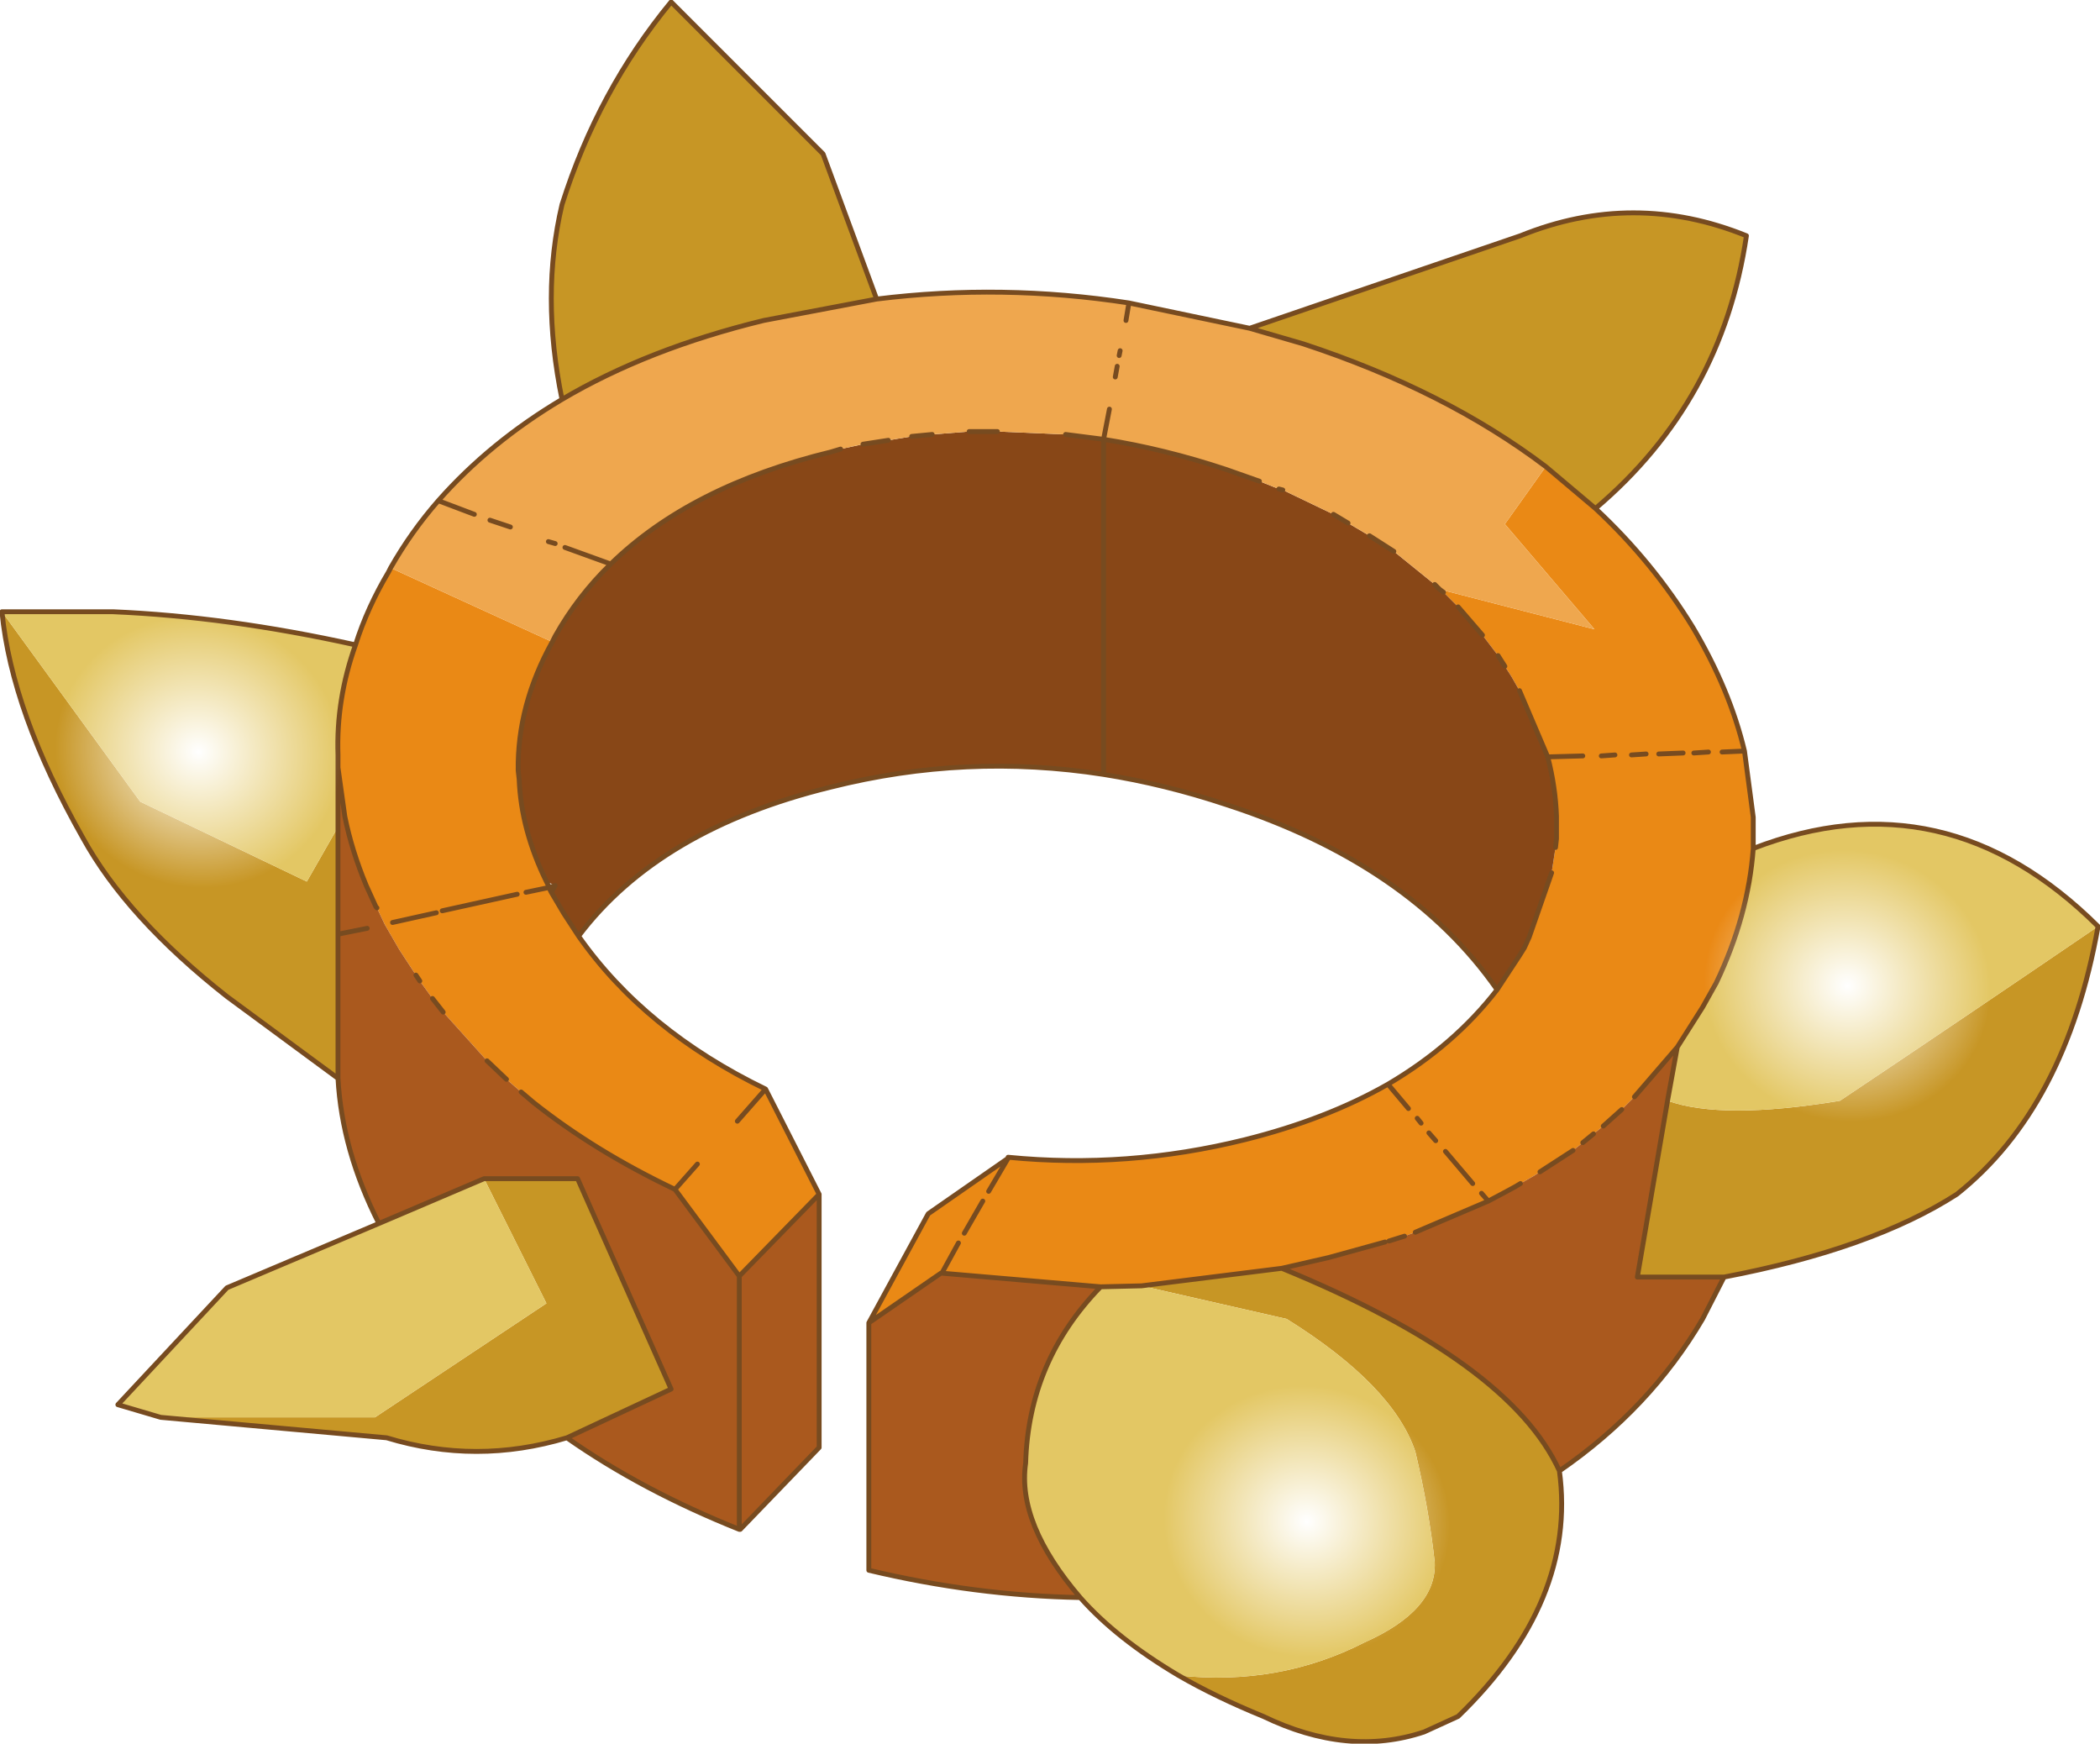
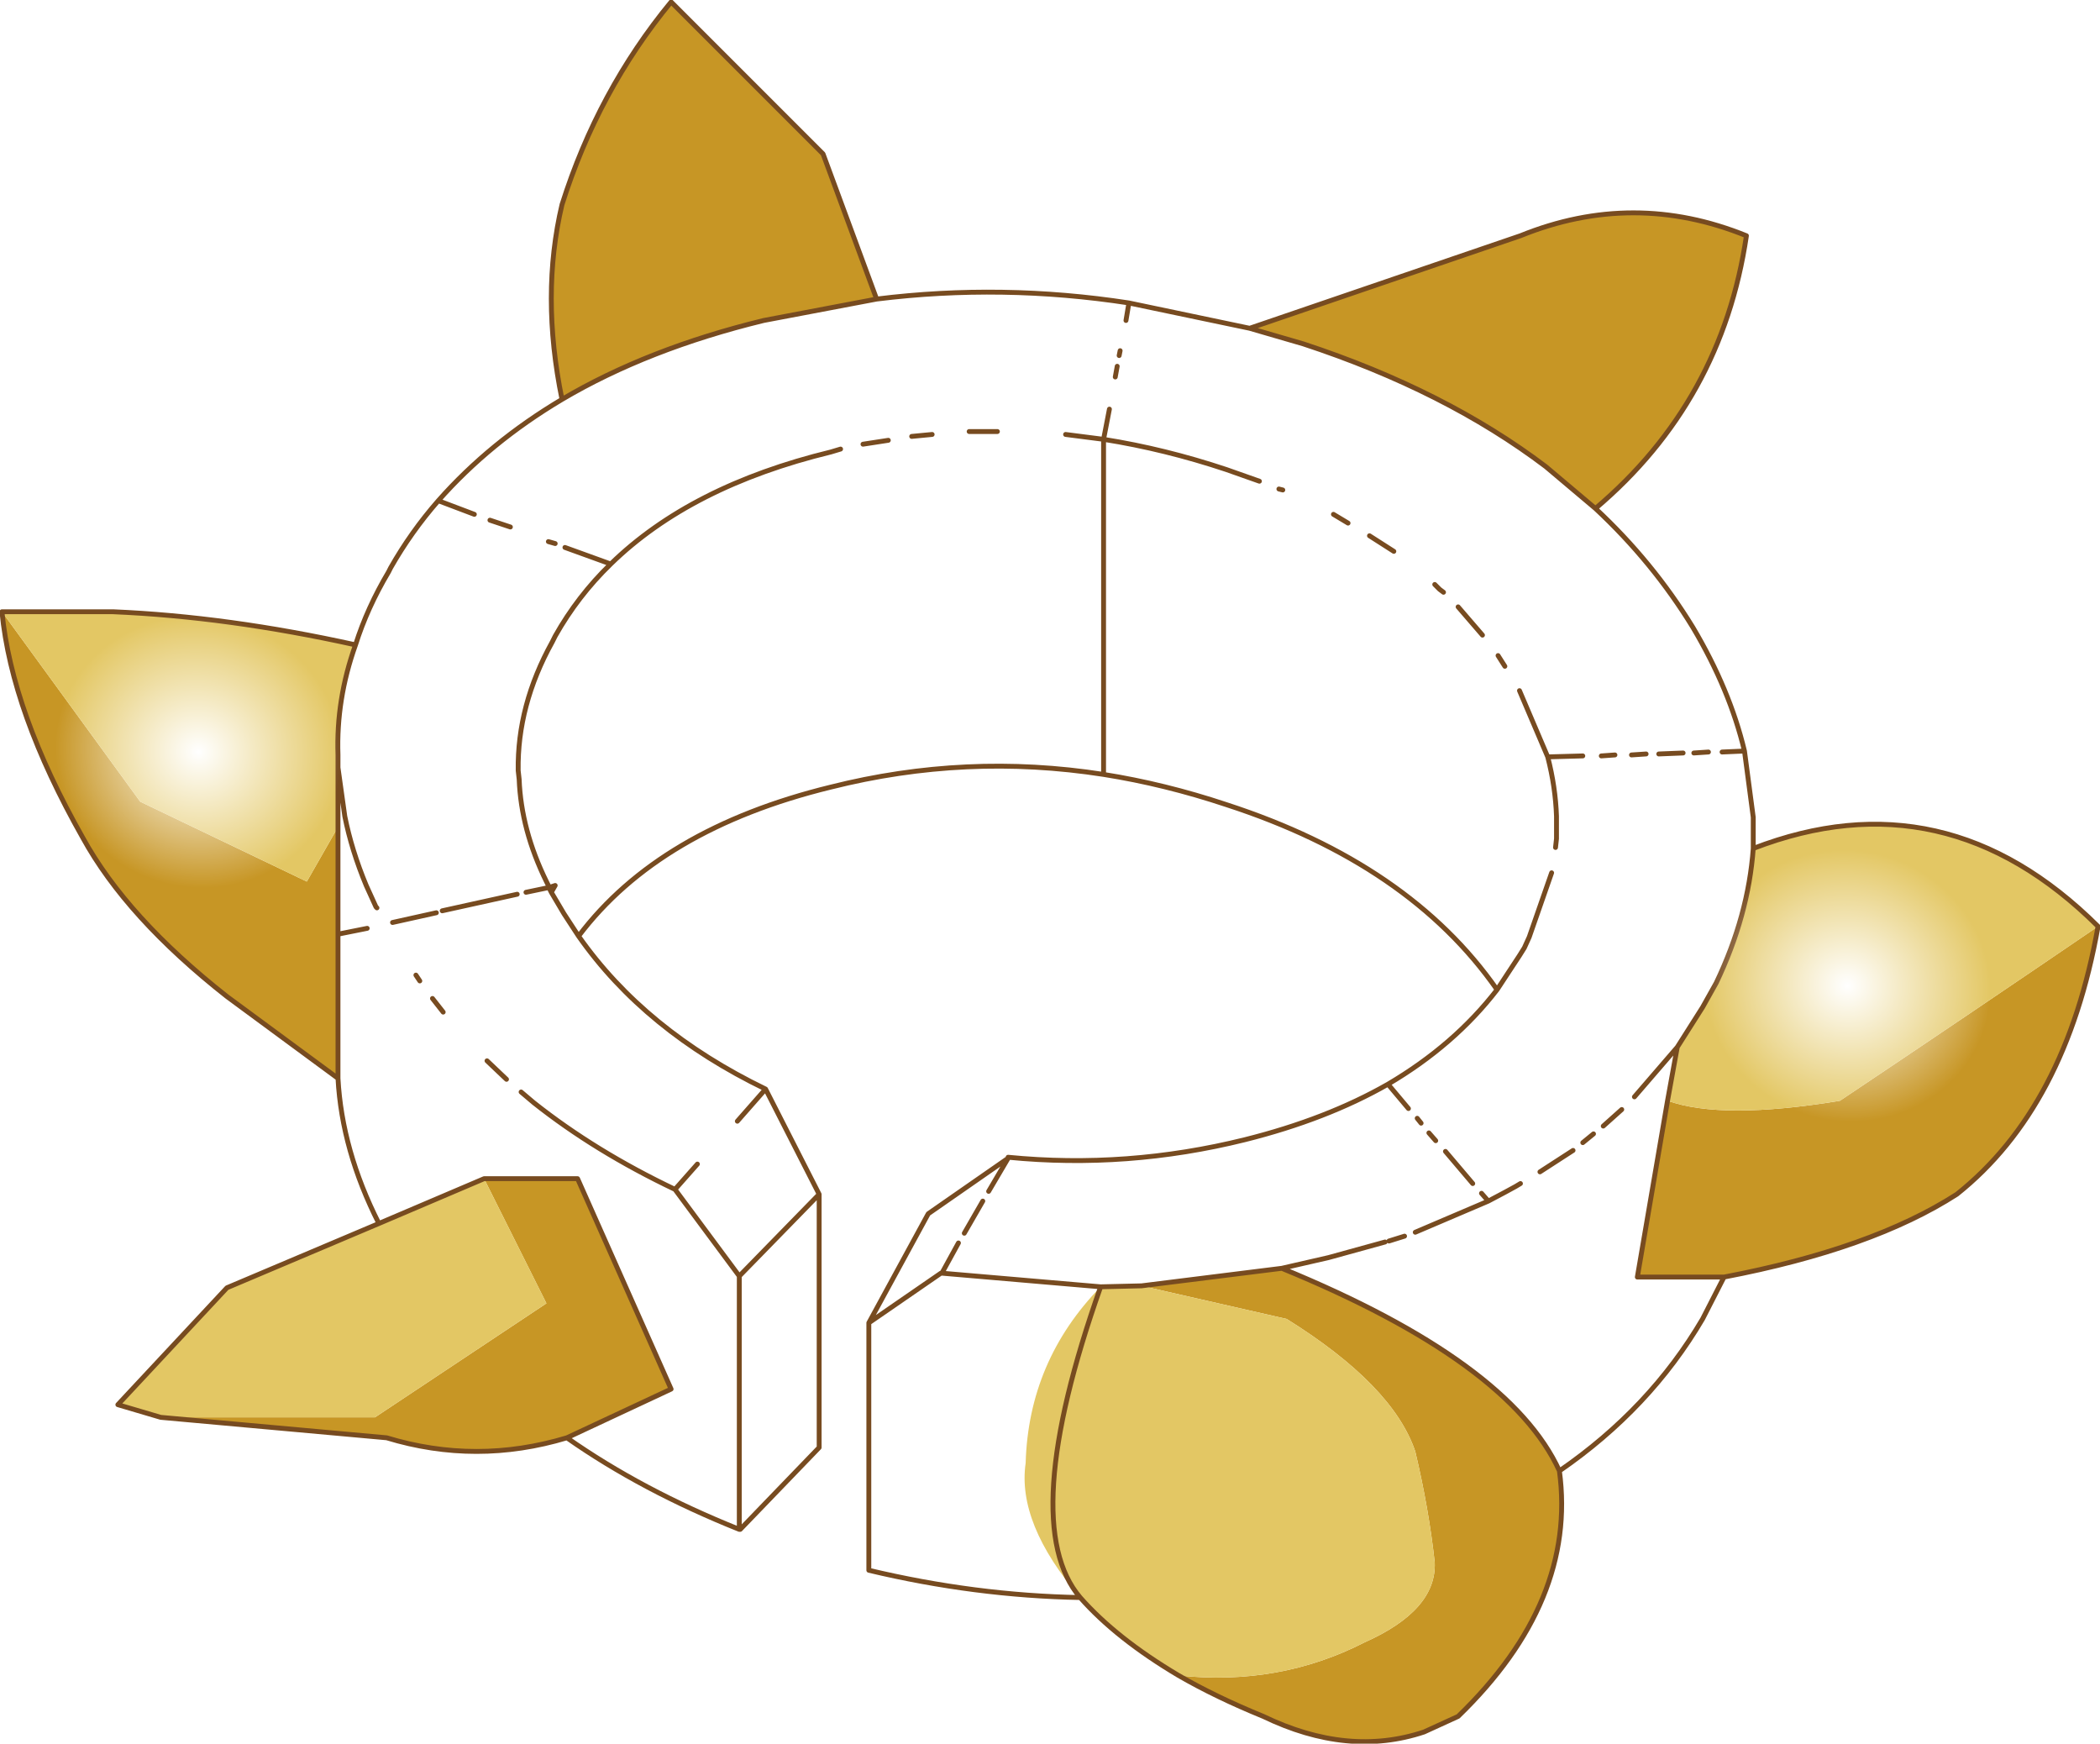
<svg xmlns="http://www.w3.org/2000/svg" xmlns:xlink="http://www.w3.org/1999/xlink" width="107.8px" height="89.5px">
  <g transform="matrix(1, 0, 0, 1, -221.05, -155.2)">
    <use xlink:href="#object-0" width="107.8" height="89.5" transform="matrix(1, 0, 0, 1, 221.05, 155.2)" />
  </g>
  <defs>
    <g transform="matrix(1, 0, 0, 1, 0.1, 0.1)" id="object-0">
      <use xlink:href="#object-1" width="107.8" height="89.5" transform="matrix(1, 0, 0, 1, -0.1, -0.1)" />
      <use xlink:href="#object-2" width="116" height="116" transform="matrix(0.139, 0.037, -0.035, 0.131, 88.7, 40.75)" />
      <use xlink:href="#object-4" width="116" height="116" transform="matrix(0.139, 0.037, -0.035, 0.131, 4.05, 28.75)" />
      <use xlink:href="#object-6" width="116" height="116" transform="matrix(0.139, 0.037, -0.035, 0.131, 60.95, 68.25)" />
    </g>
    <g transform="matrix(1, 0, 0, 1, 0.1, 0.1)" id="object-1">
      <path fill-rule="evenodd" fill="#c79625" stroke="none" d="M64.05 16.75L77.95 12Q83.75 9.65 89.55 12Q88.3 20.5 81.8 26L79.25 23.85Q74.1 19.95 66.8 17.55L64.05 16.75M107.6 47.45Q105.95 56.75 100.35 61.2Q96 64 88.4 65.45L83.95 65.45L85.5 56.4Q88.3 57.4 94.35 56.4Q101 51.95 107.6 47.45M79.95 75.4Q80.85 82.1 74.75 88L73 88.8Q69.1 90.1 64.75 88Q62.3 87 60.4 85.9Q65.55 86.45 69.95 84.2Q73.65 82.55 73.55 80.1Q73.25 77.35 72.55 74.4Q71.4 71 65.95 67.6L58.5 65.9L65.7 65Q77.4 69.8 79.95 75.4M29 73.7Q24.35 75.1 19.75 73.7L8.15 72.65L19.15 72.65L27.95 66.8L24.75 60.4L29.55 60.4L34.35 71.2L29 73.7M17.25 55.25L11.55 51.05Q6.4 47 4.15 42.9Q0.5 36.45 0 31.3L7.1 41.05L15.65 45.15L17.25 42.35L17.25 47.85L17.25 53.4L17.25 55.25M28.75 20.4Q27.65 15.05 28.75 10.4Q30.6 4.55 34.35 0L42.15 7.8L44.9 15.25L39.1 16.35Q33.15 17.8 28.75 20.4" />
-       <path fill-rule="evenodd" fill="#ea8915" stroke="none" d="M81.8 26Q84.75 28.75 86.8 32.1Q88.7 35.3 89.45 38.45L89.9 41.85L89.9 43.45Q89.65 46.9 88 50.35L87.3 51.6L86 53.65L83.8 56.2L83.15 56.85L82.2 57.7L81.7 58.1L81.15 58.55L80.65 58.95L78.95 60.05L78.65 60.25L77.95 60.65L77.7 60.8L77.15 61.1L76.3 61.55L72.55 63.15L72 63.35L71.2 63.6L71 63.65L68.1 64.45L65.7 65L58.5 65.9L56.4 65.95L48.25 65.25L49.1 63.7L48.25 65.25L48.2 65.25L44.5 67.8L47.55 62.2L51.65 59.35L51.65 59.3Q57.75 59.9 63.8 58.4Q68 57.35 71.15 55.55Q74.55 53.55 76.75 50.7L77.9 48.95L78.15 48.55L78.4 48L79.55 44.7L79.75 43.4L79.8 42.95L79.8 41.8Q79.75 40.3 79.35 38.75L77.9 35.35L77.5 34.65L77.15 34.1L76.8 33.55L76 32.5L74.75 31.05L74 30.3L73.8 30.15L81.75 32.2L77.15 26.8L79.25 23.85L81.8 26M29.6 47.95Q33 52.8 39.2 55.8L41.95 61.2L37.85 65.4L34.55 60.95Q30.45 59 27.3 56.5L26.65 55.95L25.9 55.3L24.9 54.35L22.65 51.85L22.1 51.15L21.45 50.25L21.25 49.95L20.4 48.65L19.65 47.35L19.25 46.5L19.2 46.45L18.7 45.35Q17.95 43.55 17.6 41.8L17.25 39.3L17.25 38.65Q17.15 35.8 18.15 33Q18.75 31.1 19.85 29.25L19.95 29.05L28.25 32.85Q26.45 36.1 26.5 39.45L26.55 39.9Q26.65 42.5 27.95 45.15L28.1 45.45L28.1 45.5L28.2 45.7L28.85 46.8L29.6 47.95M81.15 38.7L79.35 38.75L81.15 38.7M82.8 38.65L82.1 38.7L82.8 38.65M89.45 38.45L88.3 38.5L89.45 38.45M86.3 38.55L85.05 38.6L86.3 38.55M87.6 38.5L86.85 38.55L87.6 38.5M84.4 38.6L83.65 38.65L84.4 38.6M75.95 61.15L76.3 61.55L75.95 61.15M74.1 59L75.5 60.65L74.1 59M35.7 59.65L34.55 60.95L35.7 59.65M26.9 45.7L28.1 45.45L26.9 45.7M22.3 46.75L20.05 47.25L22.3 46.75M26.45 45.8L22.6 46.65L26.45 45.8M39.2 55.8L37.75 57.45L39.2 55.8M51.65 59.35L50.65 61.05L51.65 59.35M50.35 61.55L49.4 63.2L50.35 61.55M71.15 55.55L72.2 56.8L71.15 55.55M73.25 58.05L73.6 58.45L73.25 58.05M72.65 57.3L72.85 57.55L72.65 57.3" />
      <path fill-rule="evenodd" fill="#e3c764" stroke="none" d="M89.9 43.45Q99.75 39.65 107.6 47.45Q101 51.95 94.35 56.4Q88.3 57.4 85.5 56.4L86 53.65L87.3 51.6L88 50.35Q89.65 46.9 89.9 43.45M60.4 85.9Q57.2 84 55.35 81.9Q52.1 78.1 52.55 75Q52.7 69.75 56.4 65.95L58.5 65.9L65.95 67.6Q71.4 71 72.55 74.4Q73.25 77.35 73.55 80.1Q73.65 82.55 69.95 84.2Q65.55 86.45 60.4 85.9M8.15 72.65L5.95 72L11.55 66L19.35 62.7L24.75 60.4L27.95 66.8L19.15 72.65L8.15 72.65M0 31.3L5.7 31.3Q11.6 31.55 18.15 33Q17.15 35.8 17.25 38.65L17.25 39.3L17.25 42.35L15.65 45.15L7.1 41.05L0 31.3" />
-       <path fill-rule="evenodd" fill="#aa591e" stroke="none" d="M88.4 65.45L87.3 67.6Q84.6 72.2 79.95 75.4Q77.4 69.8 65.7 65L68.1 64.45L71 63.65L71.2 63.6L72 63.35L72.55 63.15L76.3 61.55L77.15 61.1L77.7 60.8L77.95 60.65L78.65 60.25L78.95 60.05L80.65 58.95L81.15 58.55L81.7 58.1L82.2 57.7L83.15 56.85L83.8 56.2L86 53.65L85.5 56.4L83.95 65.45L88.4 65.45M55.35 81.9Q49.95 81.8 44.5 80.5L44.5 67.8L48.2 65.25L48.25 65.25L56.4 65.95Q52.7 69.75 52.55 75Q52.1 78.1 55.35 81.9M41.95 61.2L41.95 74.2L37.9 78.4L37.85 78.4Q32.85 76.4 29 73.7L34.35 71.2L29.55 60.4L24.75 60.4L19.35 62.7Q17.45 58.95 17.25 55.25L17.25 53.4L17.25 47.85L17.25 42.35L17.25 39.3L17.6 41.8Q17.95 43.55 18.7 45.35L19.2 46.45L19.25 46.5L19.65 47.35L20.4 48.65L21.25 49.95L21.45 50.25L22.1 51.15L22.65 51.85L24.9 54.35L25.9 55.3L26.65 55.95L27.3 56.5Q30.45 59 34.55 60.95L37.85 65.4L41.95 61.2M18.75 47.55L17.25 47.85L18.75 47.55M37.85 78.4L37.85 65.4L37.85 78.4" />
-       <path fill-rule="evenodd" fill="#884717" stroke="none" d="M76.75 50.7Q72.25 44.25 62.85 41.2Q59.7 40.15 56.55 39.65Q49.5 38.55 42.55 40.3Q33.75 42.45 29.6 47.95L28.85 46.8L28.2 45.7L28.4 45.35L27.95 45.15Q26.65 42.5 26.55 39.9L26.5 39.45Q26.45 36.1 28.25 32.85L28.4 32.55Q29.55 30.5 31.25 28.85Q35.35 24.85 42.55 23.1L43.05 22.95L44.2 22.7L45.5 22.5L46.7 22.3L47.75 22.2L49.65 22.05L51.1 22.05L54.6 22.2L56.55 22.45Q59.7 22.95 62.85 24L64.55 24.6L65.55 25L65.75 25.05L68.35 26.3L69.1 26.75L70.2 27.4L71.45 28.2L73.55 29.9L73.8 30.15L74 30.3L74.75 31.05L76 32.5L76.8 33.55L77.15 34.1L77.5 34.65L77.9 35.35L79.35 38.75Q79.75 40.3 79.8 41.8L79.8 42.95L79.75 43.4L79.55 44.7L78.4 48L78.15 48.55L77.9 48.95L76.75 50.7M56.55 39.65L56.55 22.45L56.55 39.65" />
-       <path fill-rule="evenodd" fill="#efa74e" stroke="none" d="M19.95 29.05Q21 27.2 22.4 25.6Q25.05 22.6 28.75 20.4Q33.15 17.8 39.1 16.35L44.9 15.25Q51.35 14.45 57.85 15.45L64.05 16.75L66.8 17.55Q74.1 19.95 79.25 23.85L77.15 26.8L81.75 32.2L73.8 30.15L73.55 29.9L71.45 28.2L70.2 27.4L69.1 26.75L68.35 26.3L65.75 25.05L65.55 25L64.55 24.6L62.85 24Q59.7 22.95 56.55 22.45L54.6 22.2L51.1 22.05L49.65 22.05L47.75 22.2L46.7 22.3L45.5 22.5L44.2 22.7L43.05 22.95L42.55 23.1Q35.35 24.85 31.25 28.85L28.9 28L31.25 28.85Q29.55 30.5 28.4 32.55L28.25 32.85L19.95 29.05M57.7 16.35L57.85 15.45L57.7 16.35M56.85 20.9L56.55 22.45L56.85 20.9M26.1 26.95L25.05 26.6L26.1 26.95M28.4 27.8L28.05 27.7L28.4 27.8M24.25 26.3L22.4 25.6L24.25 26.3M57.15 19.25L57.25 18.7L57.15 19.25M57.35 18.15L57.4 17.9L57.35 18.15" />
-       <path fill="none" stroke="#774b20" stroke-width="0.25" stroke-linecap="round" stroke-linejoin="round" d="M64.05 16.75L77.95 12Q83.75 9.65 89.55 12Q88.3 20.5 81.8 26Q84.75 28.75 86.8 32.1Q88.7 35.3 89.45 38.45L89.9 41.85L89.9 43.45Q99.75 39.65 107.6 47.45Q105.95 56.75 100.35 61.2Q96 64 88.4 65.45L87.3 67.6Q84.6 72.2 79.95 75.4Q80.85 82.1 74.75 88L73 88.8Q69.1 90.1 64.75 88Q62.3 87 60.4 85.9Q57.2 84 55.35 81.9Q49.95 81.8 44.5 80.5L44.5 67.8L47.55 62.2L51.65 59.35L51.65 59.3Q57.75 59.9 63.8 58.4Q68 57.35 71.15 55.55Q74.55 53.55 76.75 50.7Q72.25 44.25 62.85 41.2Q59.7 40.15 56.55 39.65Q49.5 38.55 42.55 40.3Q33.75 42.45 29.6 47.95Q33 52.8 39.2 55.8L41.95 61.2L41.95 74.2L37.9 78.4L37.85 78.4Q32.85 76.4 29 73.7Q24.35 75.1 19.75 73.7L8.15 72.65L5.95 72L11.55 66L19.35 62.7Q17.45 58.95 17.25 55.25L11.55 51.05Q6.4 47 4.15 42.9Q0.5 36.45 0 31.3L5.7 31.3Q11.6 31.55 18.15 33Q18.75 31.1 19.85 29.25L19.95 29.05Q21 27.2 22.4 25.6Q25.05 22.6 28.75 20.4Q27.65 15.05 28.75 10.4Q30.6 4.55 34.35 0L42.15 7.8L44.9 15.25Q51.35 14.45 57.85 15.45L64.05 16.75L66.8 17.55Q74.1 19.95 79.25 23.85L81.8 26M77.9 35.35L79.35 38.75L81.15 38.7M76.8 33.55L77.15 34.1M74.75 31.05L76 32.5M82.1 38.7L82.8 38.65M88.3 38.5L89.45 38.45M85.05 38.6L86.3 38.55M86.85 38.55L87.6 38.5M83.65 38.65L84.4 38.6M89.9 43.45Q89.65 46.9 88 50.35L87.3 51.6L86 53.65L85.5 56.4L83.95 65.45L88.4 65.45M79.35 38.75Q79.75 40.3 79.8 41.8L79.8 42.95L79.75 43.4M79.55 44.7L78.4 48L78.15 48.55L77.9 48.95L76.75 50.7M83.15 56.85L82.2 57.7M81.7 58.1L81.15 58.55M80.65 58.95L78.95 60.05M77.95 60.65L77.7 60.8L77.15 61.1L76.3 61.55L72.55 63.15M72 63.35L71.2 63.6M71 63.65L68.1 64.45L65.7 65Q77.4 69.8 79.95 75.4M76.3 61.55L75.95 61.15M75.5 60.65L74.1 59M86 53.65L83.8 56.2M57.85 15.45L57.7 16.35M28.75 20.4Q33.15 17.8 39.1 16.35L44.9 15.25M28.9 28L31.25 28.85Q35.35 24.85 42.55 23.1L43.05 22.95M44.2 22.7L45.5 22.5M46.7 22.3L47.75 22.2M49.65 22.05L51.1 22.05M54.6 22.2L56.55 22.45L56.85 20.9M25.05 26.6L26.1 26.95M28.05 27.7L28.4 27.8M17.25 39.3L17.25 38.65Q17.15 35.8 18.15 33M27.95 45.15Q26.65 42.5 26.55 39.9L26.5 39.45Q26.45 36.1 28.25 32.85L28.4 32.55Q29.55 30.5 31.25 28.85M22.4 25.6L24.25 26.3M17.25 42.35L17.25 39.3L17.6 41.8Q17.95 43.55 18.7 45.35L19.2 46.45L19.25 46.5M21.25 49.95L21.45 50.25M22.1 51.15L22.65 51.85M24.9 54.35L25.9 55.3M26.65 55.95L27.3 56.5Q30.45 59 34.55 60.95L35.7 59.65M28.1 45.45L27.95 45.15M28.4 45.35L28.2 45.7L28.85 46.8L29.6 47.95M28.1 45.45L28.1 45.5L28.2 45.7M28.4 45.35L28.1 45.45L26.9 45.7M20.05 47.25L22.3 46.75M17.25 55.25L17.25 53.4L17.25 47.85L17.25 42.35M17.25 47.85L18.75 47.55M24.75 60.4L29.55 60.4L34.35 71.2L29 73.7M24.75 60.4L19.35 62.7M22.6 46.65L26.45 45.8M65.55 25L65.75 25.05M68.35 26.3L69.1 26.75M70.2 27.4L71.45 28.2M73.55 29.9L73.8 30.15L74 30.3M56.55 22.45Q59.7 22.95 62.85 24L64.55 24.6M57.25 18.7L57.15 19.25M57.4 17.9L57.35 18.15M56.55 22.45L56.55 39.65M37.85 65.4L34.55 60.95M37.75 57.45L39.2 55.8M41.95 61.2L37.85 65.4L37.85 78.4M50.65 61.05L51.65 59.35M48.25 65.25L49.1 63.7M56.4 65.95L48.25 65.25L48.2 65.25L44.5 67.8M49.4 63.2L50.35 61.55M58.5 65.9L56.4 65.95Q52.7 69.75 52.55 75Q52.1 78.1 55.35 81.9M72.2 56.8L71.15 55.55M73.6 58.45L73.25 58.05M72.85 57.55L72.65 57.3M65.7 65L58.5 65.9" />
+       <path fill="none" stroke="#774b20" stroke-width="0.25" stroke-linecap="round" stroke-linejoin="round" d="M64.05 16.75L77.95 12Q83.75 9.65 89.55 12Q88.3 20.5 81.8 26Q84.75 28.75 86.8 32.1Q88.7 35.3 89.45 38.45L89.9 41.85L89.9 43.45Q99.75 39.65 107.6 47.45Q105.95 56.75 100.35 61.2Q96 64 88.4 65.45L87.3 67.6Q84.6 72.2 79.95 75.4Q80.85 82.1 74.75 88L73 88.8Q69.1 90.1 64.75 88Q62.3 87 60.4 85.9Q57.2 84 55.35 81.9Q49.95 81.8 44.5 80.5L44.5 67.8L47.55 62.2L51.65 59.35L51.65 59.3Q57.75 59.9 63.8 58.4Q68 57.35 71.15 55.55Q74.55 53.55 76.75 50.7Q72.25 44.25 62.85 41.2Q59.7 40.15 56.55 39.65Q49.5 38.55 42.55 40.3Q33.75 42.45 29.6 47.95Q33 52.8 39.2 55.8L41.95 61.2L41.95 74.2L37.9 78.4L37.85 78.4Q32.85 76.4 29 73.7Q24.35 75.1 19.75 73.7L8.15 72.65L5.95 72L11.55 66L19.35 62.7Q17.45 58.95 17.25 55.25L11.55 51.05Q6.4 47 4.15 42.9Q0.5 36.45 0 31.3L5.7 31.3Q11.6 31.55 18.15 33Q18.75 31.1 19.85 29.25L19.95 29.05Q21 27.2 22.4 25.6Q25.05 22.6 28.75 20.4Q27.65 15.05 28.75 10.4Q30.6 4.55 34.35 0L42.15 7.8L44.9 15.25Q51.35 14.45 57.85 15.45L64.05 16.75L66.8 17.55Q74.1 19.95 79.25 23.85L81.8 26M77.9 35.35L79.35 38.75L81.15 38.7M76.8 33.55L77.15 34.1M74.75 31.05L76 32.5M82.1 38.7L82.8 38.65M88.3 38.5L89.45 38.45M85.05 38.6L86.3 38.55M86.85 38.55L87.6 38.5M83.65 38.65L84.4 38.6M89.9 43.45Q89.65 46.9 88 50.35L87.3 51.6L86 53.65L85.5 56.4L83.95 65.45L88.4 65.45M79.35 38.75Q79.75 40.3 79.8 41.8L79.8 42.95L79.75 43.4M79.55 44.7L78.4 48L78.15 48.55L77.9 48.95L76.75 50.7M83.15 56.85L82.2 57.7M81.7 58.1L81.15 58.55M80.65 58.95L78.95 60.05M77.95 60.65L77.7 60.8L77.15 61.1L76.3 61.55L72.55 63.15M72 63.35L71.2 63.6M71 63.65L68.1 64.45L65.7 65Q77.4 69.8 79.95 75.4M76.3 61.55L75.95 61.15M75.5 60.65L74.1 59M86 53.65L83.8 56.2M57.85 15.45L57.7 16.35M28.75 20.4Q33.15 17.8 39.1 16.35L44.9 15.25M28.9 28L31.25 28.85Q35.35 24.85 42.55 23.1L43.05 22.95M44.2 22.7L45.5 22.5M46.7 22.3L47.75 22.2M49.65 22.05L51.1 22.05M54.6 22.2L56.55 22.45L56.85 20.9M25.05 26.6L26.1 26.95M28.05 27.7L28.4 27.8M17.25 39.3L17.25 38.65Q17.15 35.8 18.15 33M27.95 45.15Q26.65 42.5 26.55 39.9L26.5 39.45Q26.45 36.1 28.25 32.85L28.4 32.55Q29.55 30.5 31.25 28.85M22.4 25.6L24.25 26.3M17.25 42.35L17.25 39.3L17.6 41.8Q17.95 43.55 18.7 45.35L19.2 46.45L19.25 46.5M21.25 49.95L21.45 50.25M22.1 51.15L22.65 51.85M24.9 54.35L25.9 55.3M26.65 55.95L27.3 56.5Q30.45 59 34.55 60.95L35.7 59.65M28.1 45.45L27.95 45.15M28.4 45.35L28.2 45.7L28.85 46.8L29.6 47.95M28.1 45.45L28.1 45.5L28.2 45.7M28.4 45.35L28.1 45.45L26.9 45.7M20.05 47.25L22.3 46.75M17.25 55.25L17.25 53.4L17.25 47.85L17.25 42.35M17.25 47.85L18.75 47.55M24.75 60.4L29.55 60.4L34.35 71.2L29 73.7M24.75 60.4L19.35 62.7M22.6 46.65L26.45 45.8M65.55 25L65.75 25.05M68.35 26.3L69.1 26.75M70.2 27.4L71.45 28.2M73.55 29.9L73.8 30.15L74 30.3M56.55 22.45Q59.7 22.95 62.85 24L64.55 24.6M57.25 18.7L57.15 19.25M57.4 17.9L57.35 18.15M56.55 22.45L56.55 39.65M37.85 65.4L34.55 60.95M37.75 57.45L39.2 55.8M41.95 61.2L37.85 65.4L37.85 78.4M50.65 61.05L51.65 59.35M48.25 65.25L49.1 63.7M56.4 65.95L48.25 65.25L48.2 65.25L44.5 67.8M49.4 63.2L50.35 61.55M58.5 65.9L56.4 65.95Q52.1 78.1 55.35 81.9M72.2 56.8L71.15 55.55M73.6 58.45L73.25 58.05M72.85 57.55L72.65 57.3M65.7 65L58.5 65.9" />
    </g>
    <g transform="matrix(1, 0, 0, 1, 0, 0)" id="object-2">
      <use xlink:href="#object-3" width="116" height="116" transform="matrix(1, 0, 0, 1, 0, 0)" />
    </g>
    <g transform="matrix(1, 0, 0, 1, 0, 0)" id="object-3">
      <path fill-rule="evenodd" fill="url(#gradient-R573ce0a993540fbbe81409b13f7ed84a)" stroke="none" d="M99 16.95Q116 33.95 116 58Q116 82.05 99 99Q82.05 116 58 116Q33.95 116 16.95 99Q0 82.05 0 58Q0 33.95 16.95 16.95Q33.95 0 58 0Q82.05 0 99 16.95" />
    </g>
    <radialGradient gradientTransform="matrix(0.071, 0, 0, 0.071, 58, 58)" gradientUnits="userSpaceOnUse" spreadMethod="pad" id="gradient-R573ce0a993540fbbe81409b13f7ed84a" cx="0" cy="0" r="819.2">
      <stop offset="0" stop-color="#ffffff" />
      <stop offset="0.882" stop-color="#ffffff" stop-opacity="0" />
    </radialGradient>
    <g transform="matrix(1, 0, 0, 1, 0, 0)" id="object-4">
      <use xlink:href="#object-5" width="116" height="116" transform="matrix(1, 0, 0, 1, 0, 0)" />
    </g>
    <g transform="matrix(1, 0, 0, 1, 0, 0)" id="object-5">
      <path fill-rule="evenodd" fill="url(#gradient-R573ce0a993540fbbe81409b13f7ed84a)" stroke="none" d="M99 16.95Q116 33.95 116 58Q116 82.05 99 99Q82.05 116 58 116Q33.95 116 16.95 99Q0 82.05 0 58Q0 33.95 16.95 16.95Q33.95 0 58 0Q82.05 0 99 16.95" />
    </g>
    <radialGradient gradientTransform="matrix(0.071, 0, 0, 0.071, 58, 58)" gradientUnits="userSpaceOnUse" spreadMethod="pad" id="gradient-R573ce0a993540fbbe81409b13f7ed84a" cx="0" cy="0" r="819.2">
      <stop offset="0" stop-color="#ffffff" />
      <stop offset="0.882" stop-color="#ffffff" stop-opacity="0" />
    </radialGradient>
    <g transform="matrix(1, 0, 0, 1, 0, 0)" id="object-6">
      <use xlink:href="#object-7" width="116" height="116" transform="matrix(1, 0, 0, 1, 0, 0)" />
    </g>
    <g transform="matrix(1, 0, 0, 1, 0, 0)" id="object-7">
-       <path fill-rule="evenodd" fill="url(#gradient-R573ce0a993540fbbe81409b13f7ed84a)" stroke="none" d="M99 16.95Q116 33.95 116 58Q116 82.05 99 99Q82.05 116 58 116Q33.95 116 16.95 99Q0 82.05 0 58Q0 33.95 16.95 16.95Q33.95 0 58 0Q82.05 0 99 16.95" />
-     </g>
+       </g>
    <radialGradient gradientTransform="matrix(0.071, 0, 0, 0.071, 58, 58)" gradientUnits="userSpaceOnUse" spreadMethod="pad" id="gradient-R573ce0a993540fbbe81409b13f7ed84a" cx="0" cy="0" r="819.2">
      <stop offset="0" stop-color="#ffffff" />
      <stop offset="0.882" stop-color="#ffffff" stop-opacity="0" />
    </radialGradient>
  </defs>
</svg>